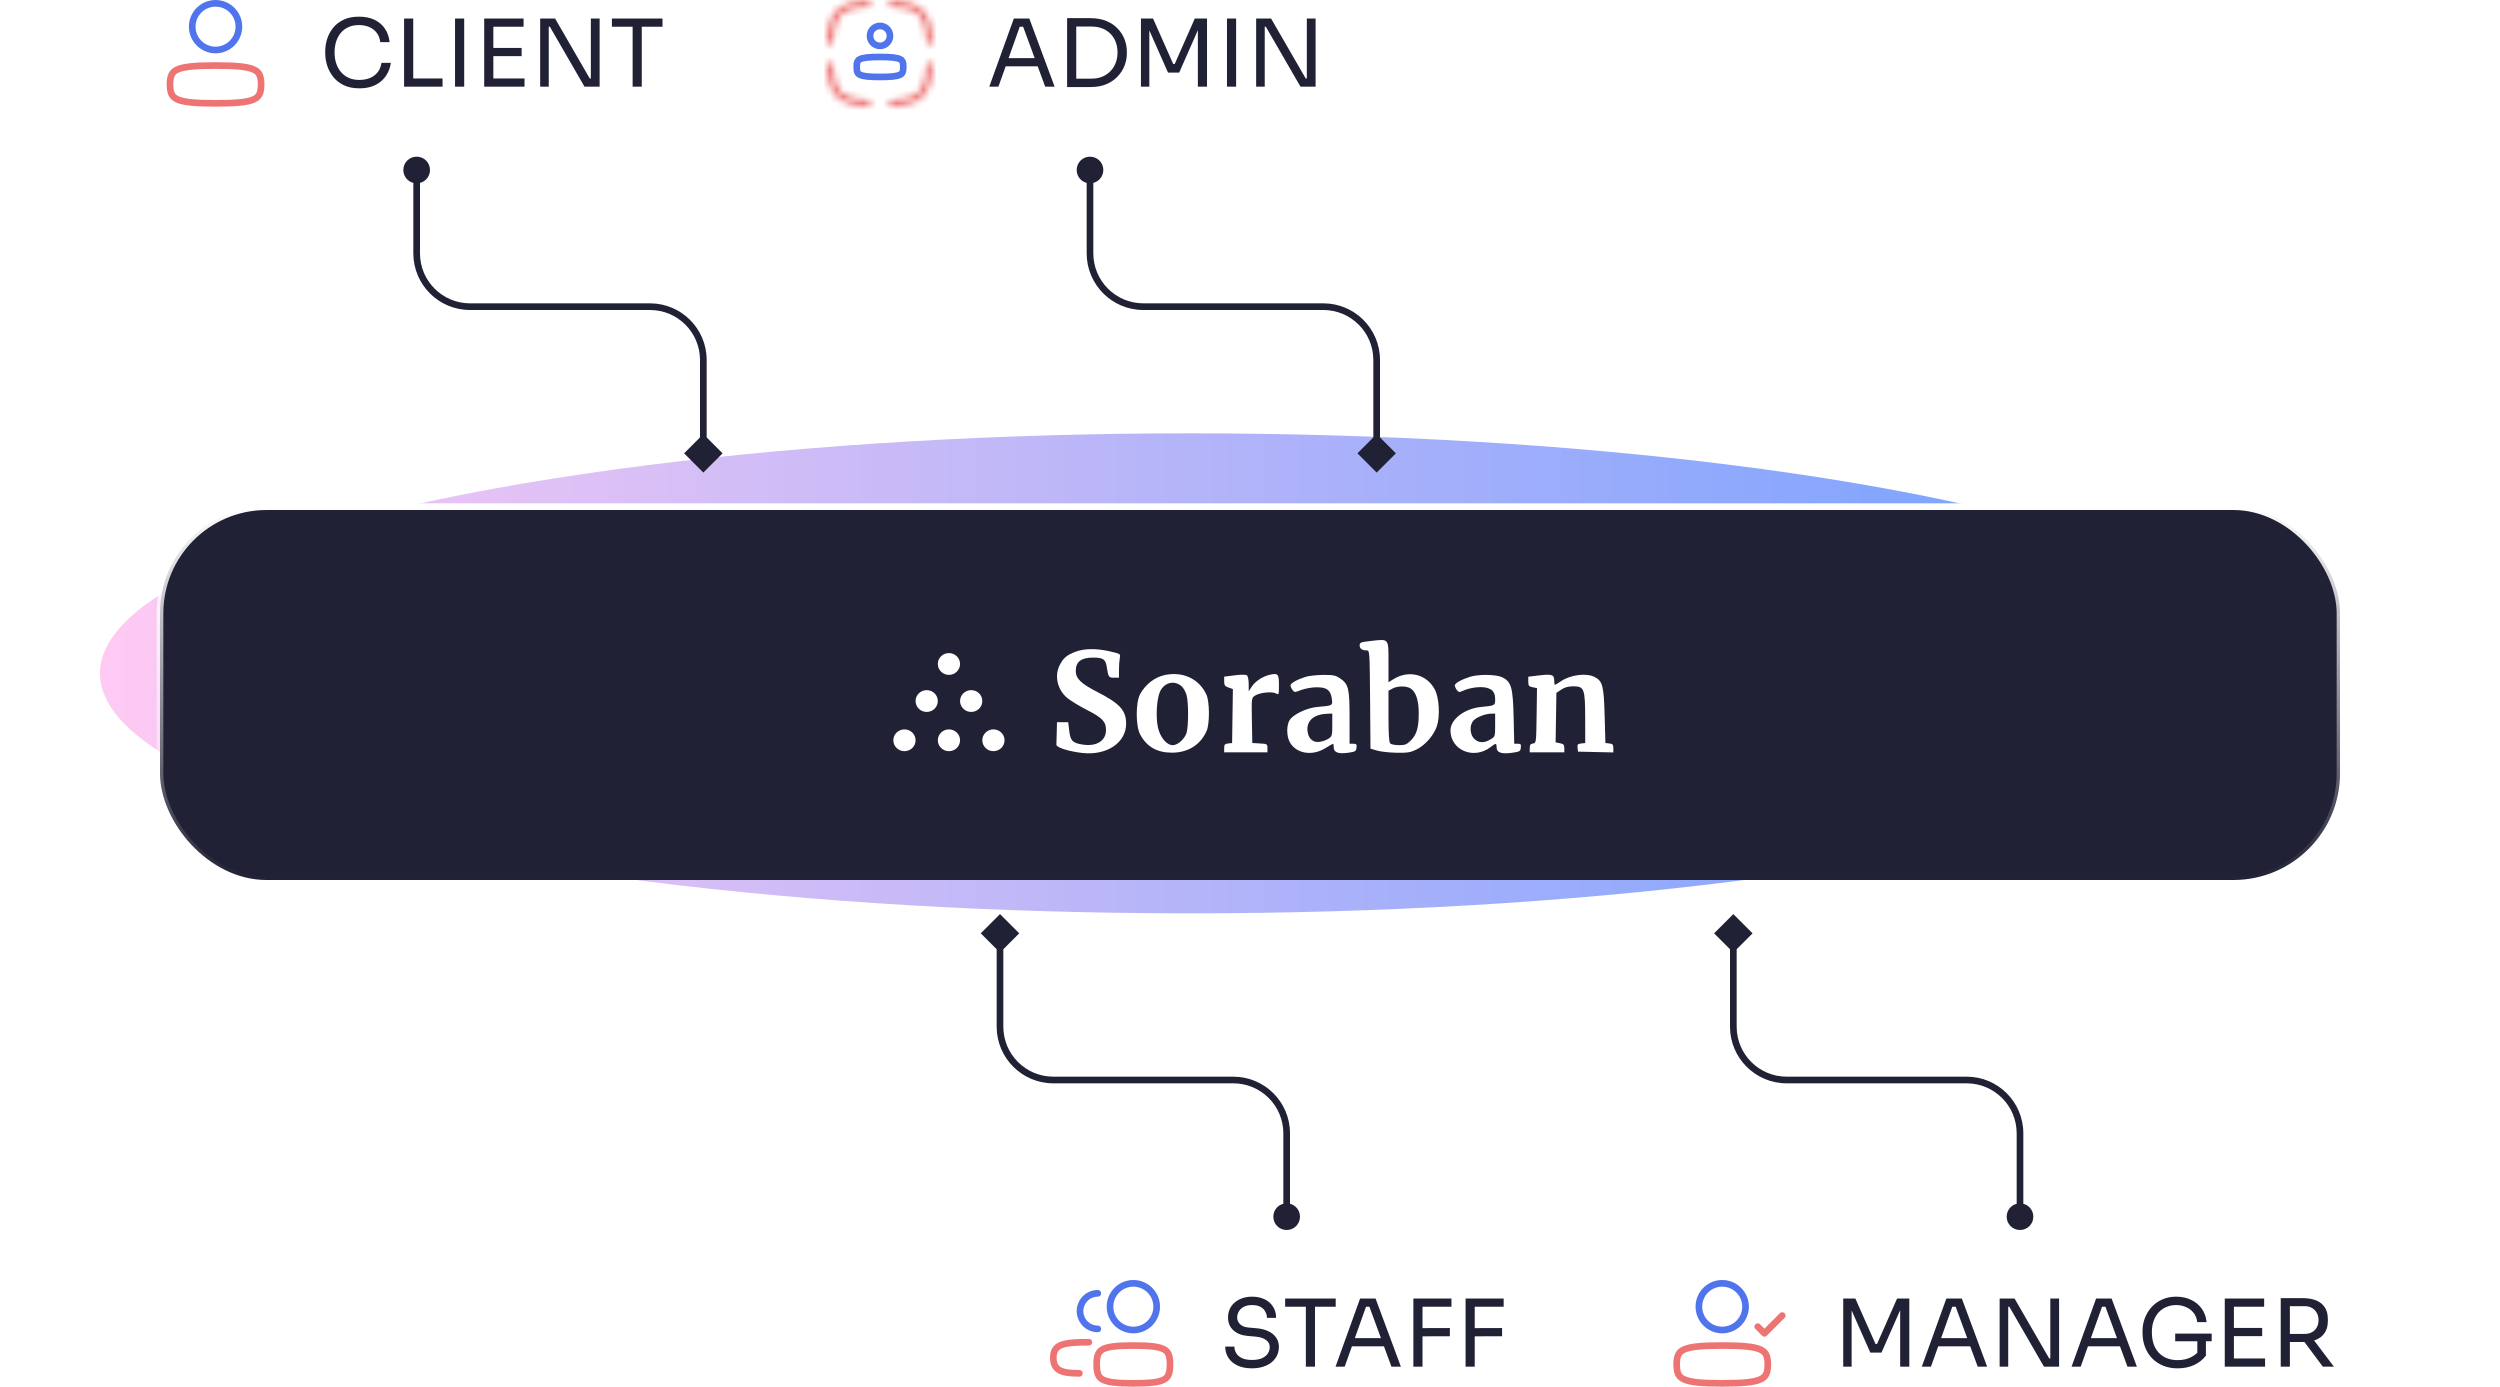
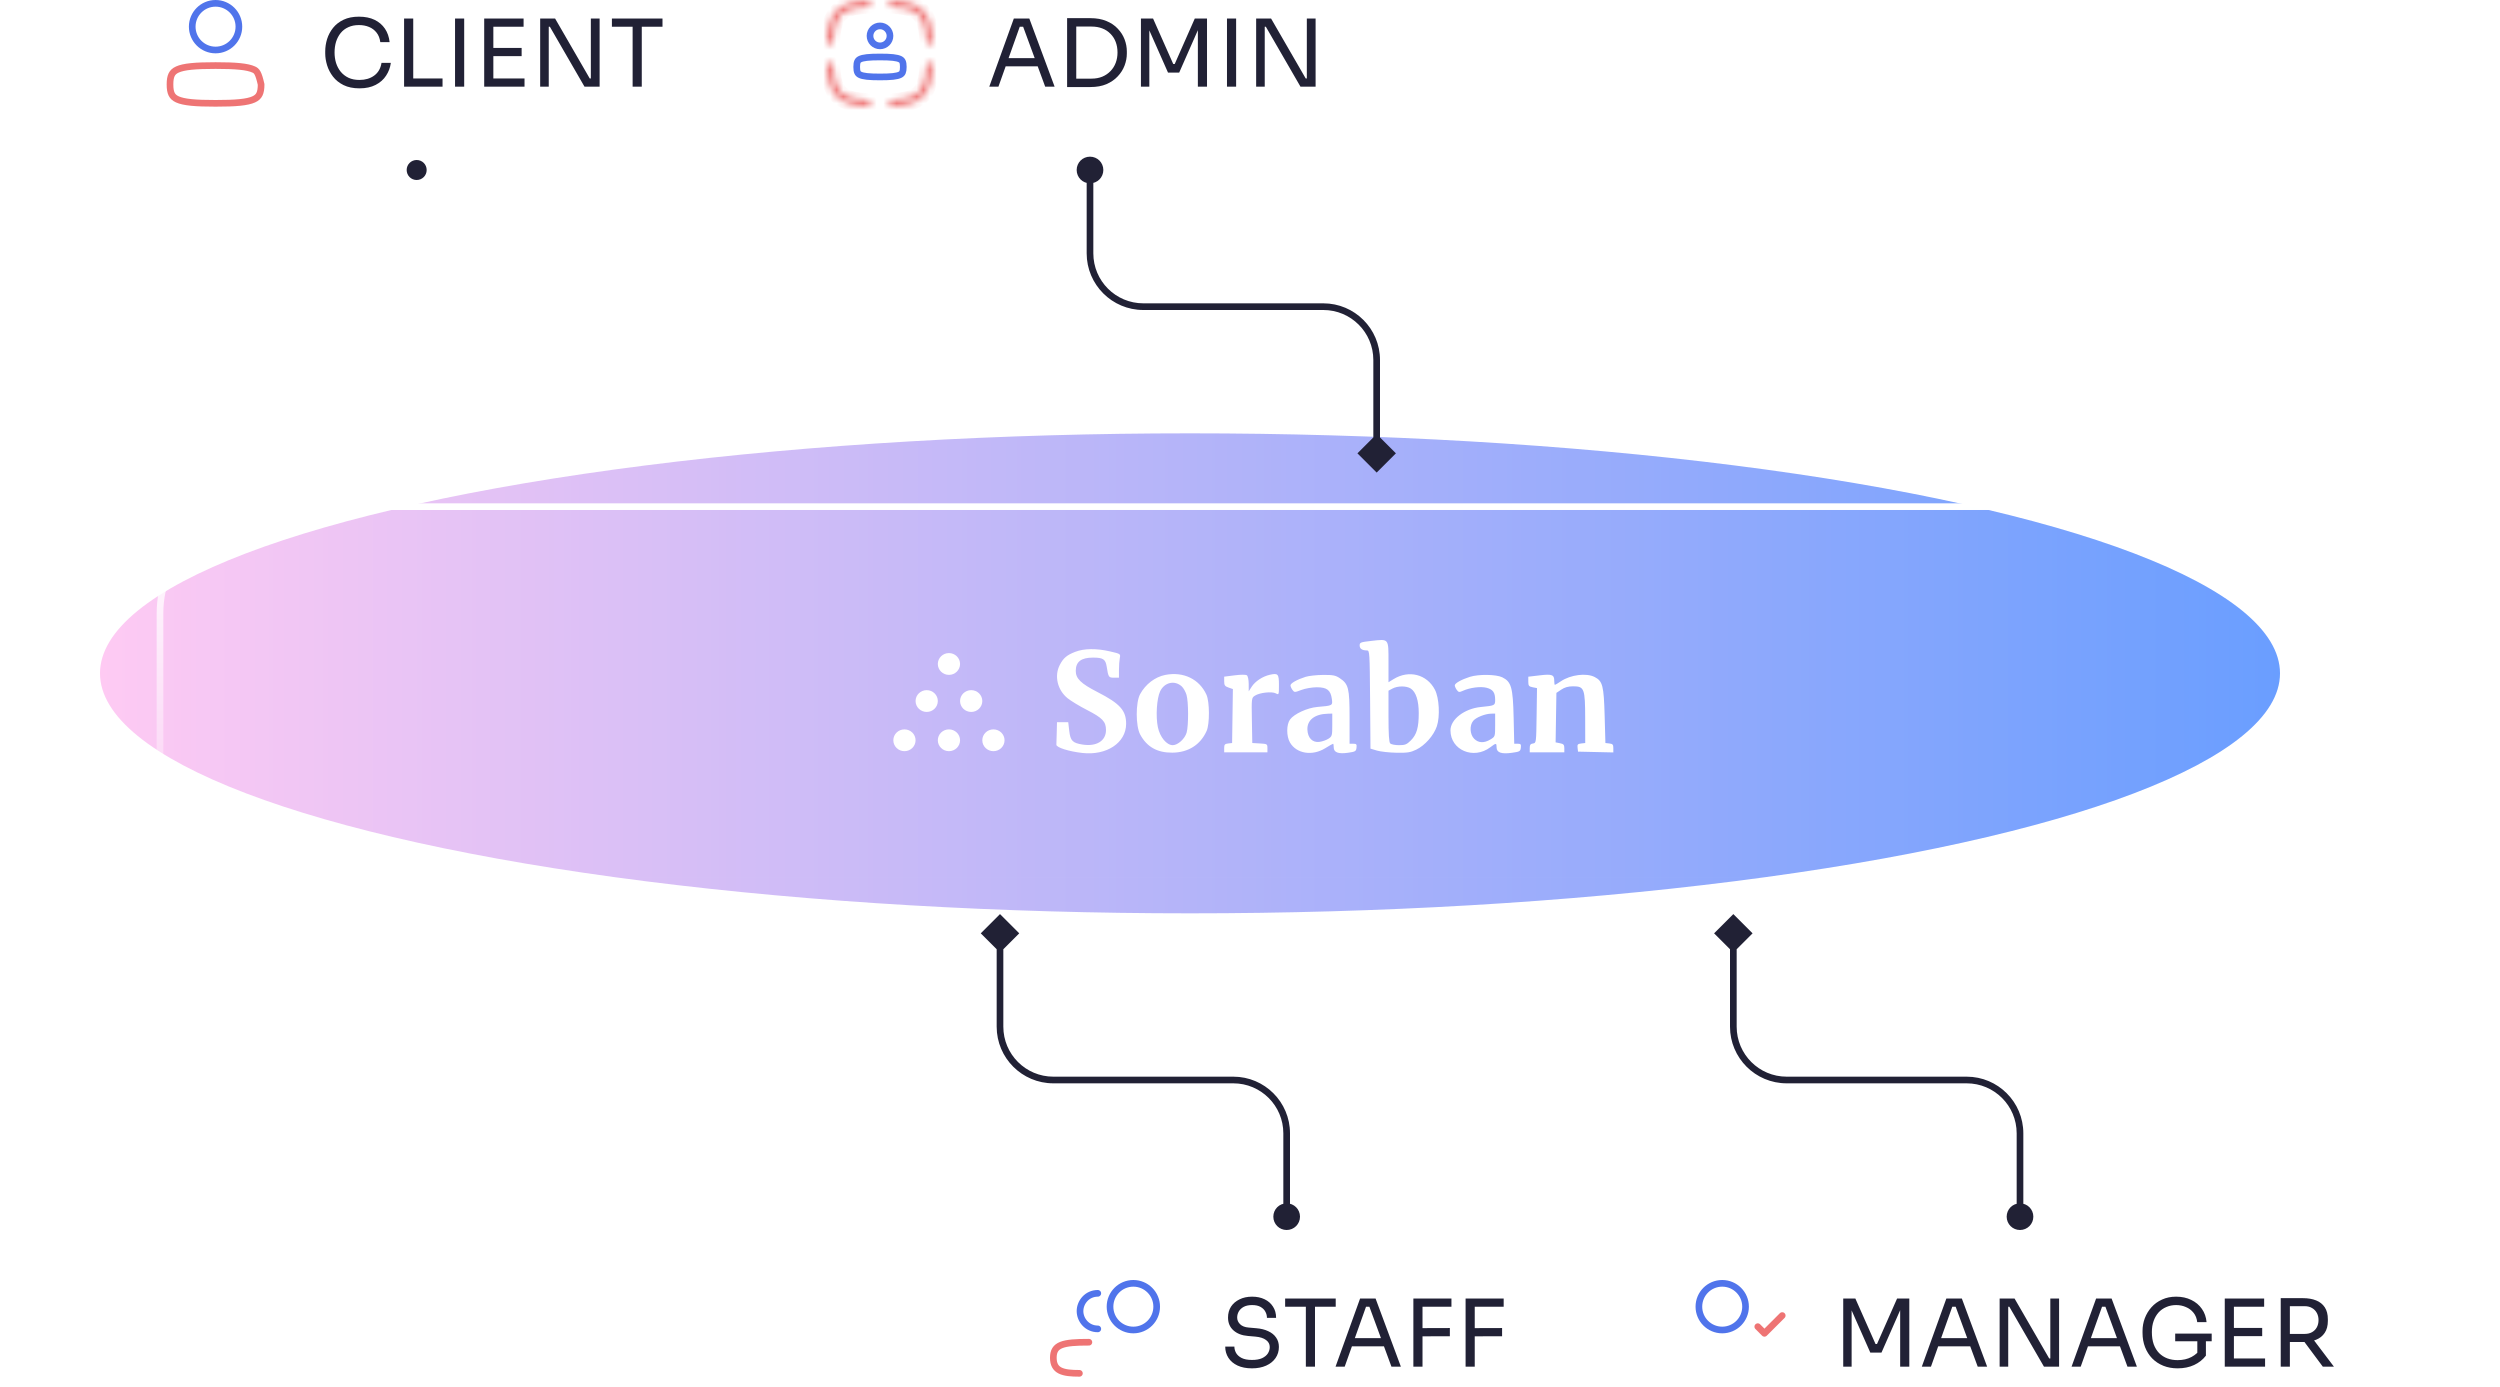
<svg xmlns="http://www.w3.org/2000/svg" width="375" height="208" viewBox="0 0 375 208" fill="none">
  <g filter="url(#filter0_f_901_745)">
    <ellipse cx="178.5" cy="101" rx="163.5" ry="36" fill="url(#paint0_linear_901_745)" />
  </g>
-   <rect x="24" y="76" width="327" height="56" rx="16" fill="#212135" />
  <path fill-rule="evenodd" clip-rule="evenodd" d="M205.733 96.131C204.085 96.315 203.949 96.368 203.949 96.816C203.949 97.314 204.316 97.563 205.045 97.563C205.441 97.563 205.459 97.849 205.514 104.929L205.571 112.295L206.544 112.586C207.079 112.745 208.392 112.892 209.462 112.911C211.097 112.94 211.572 112.867 212.433 112.45C213.748 111.814 215.07 110.314 215.53 108.934C216.025 107.45 215.878 104.693 215.238 103.459C214.041 101.148 211.335 100.451 209.043 101.862L208.273 102.336V99.311C208.273 95.728 208.361 95.837 205.733 96.131ZM161.28 97.777C160.009 98.271 159.496 98.71 158.957 99.762C158.119 101.397 158.618 103.503 160.135 104.733C160.629 105.134 161.935 105.924 163.036 106.489C165.379 107.69 165.898 108.238 165.898 109.514C165.898 111.136 164.469 112.016 162.375 111.683C160.882 111.446 160.559 111.113 160.386 109.632L160.235 108.33H158.548L158.512 109.838C158.492 110.667 158.467 111.506 158.457 111.702C158.436 112.119 160.317 112.718 162.36 112.946C165.998 113.352 168.9 111.426 168.919 108.593C168.932 106.576 167.996 105.534 164.613 103.804C162.12 102.528 161.355 101.778 161.365 100.615C161.377 99.252 162.179 98.64 163.953 98.64C165.462 98.64 165.831 98.882 166.003 99.983C166.253 101.584 166.299 101.655 167.102 101.655H167.844V100.497C167.844 99.861 167.901 99.057 167.97 98.711C168.096 98.085 168.089 98.079 166.511 97.712C164.47 97.236 162.61 97.26 161.28 97.777ZM174.788 101.239C173.248 101.544 171.824 102.635 171.013 104.131C170.34 105.373 170.344 108.896 171.02 110.161C172.018 112.029 173.576 112.914 175.843 112.899C178.232 112.883 180.074 111.717 180.995 109.638C181.465 108.576 181.45 105.273 180.969 104.211C179.906 101.86 177.499 100.702 174.788 101.239ZM185.194 101.3L183.627 101.499V102.202C183.627 102.79 183.733 102.942 184.28 103.132L184.933 103.358L184.816 111.453L184.221 111.521C183.723 111.578 183.627 111.692 183.627 112.221V112.853H190.113V112.218C190.113 111.604 190.075 111.581 188.977 111.518L187.842 111.453L187.783 108.07C187.724 104.707 187.727 104.685 188.242 104.348C188.941 103.892 190.784 103.69 191.375 104.005C191.833 104.249 191.842 104.224 191.842 102.762C191.842 101.087 191.711 100.938 190.476 101.215C189.395 101.458 188.278 102.194 187.754 103.008L187.309 103.701L187.306 102.596C187.303 101.965 187.186 101.408 187.032 101.297C186.87 101.179 186.134 101.181 185.194 101.3ZM230.92 101.306L229.244 101.506V102.232C229.244 102.867 229.326 102.974 229.897 103.088L230.551 103.218L230.492 107.335C230.434 111.421 230.43 111.453 229.947 111.522C229.569 111.575 229.461 111.731 229.461 112.222V112.853H234.649V112.233C234.649 111.717 234.541 111.593 233.995 111.484L233.342 111.354L233.46 103.932L234.195 103.44C234.708 103.095 235.244 102.947 235.973 102.947C237.641 102.947 237.769 103.288 237.777 107.772L237.784 111.453L237.177 111.522C236.659 111.581 236.579 111.677 236.636 112.168L236.703 112.745L242 112.866V112.227C242 111.691 241.905 111.578 241.405 111.521L240.811 111.453L240.697 107.361C240.571 102.846 240.396 102.169 239.197 101.551C237.951 100.909 235.583 101.211 234.125 102.196C233.689 102.491 233.289 102.732 233.234 102.732C233.18 102.732 233.136 102.453 233.136 102.112C233.136 101.201 232.806 101.081 230.92 101.306ZM195.842 101.525C194.572 101.926 193.572 102.488 193.572 102.804C193.572 102.955 193.705 103.262 193.868 103.484C194.158 103.878 194.19 103.878 195.213 103.489C195.8 103.266 196.816 103.091 197.523 103.091C199.045 103.091 199.599 103.521 199.777 104.843C199.912 105.845 199.911 105.846 197.596 106.043C196.102 106.171 194.114 107.088 193.502 107.931C192.949 108.693 192.948 110.441 193.5 111.383C194.481 113.056 196.838 113.438 198.777 112.237C199.378 111.865 199.912 111.561 199.964 111.561C200.015 111.561 200.058 111.805 200.058 112.103C200.058 112.865 200.75 113.124 202.22 112.912C203.305 112.756 203.415 112.69 203.477 112.151C203.536 111.643 203.468 111.561 202.991 111.561H202.436L202.435 107.631C202.435 103.211 202.282 102.603 200.944 101.713C200.325 101.301 199.934 101.227 198.458 101.239C197.495 101.247 196.317 101.376 195.842 101.525ZM220.488 101.525C219.218 101.926 218.218 102.488 218.218 102.804C218.218 102.955 218.354 103.264 218.519 103.489C218.783 103.85 218.892 103.866 219.422 103.625C220.502 103.135 222.11 102.93 223.001 103.169C223.949 103.424 224.272 103.882 224.272 104.974C224.272 105.823 224.234 105.841 222.118 106.051C219.665 106.293 217.57 107.907 217.57 109.554C217.57 112.521 221.042 113.992 223.55 112.087C224.414 111.431 224.488 111.432 224.488 112.103C224.488 112.885 225.198 113.14 226.771 112.922C227.959 112.758 228.06 112.7 228.124 112.153C228.182 111.65 228.113 111.561 227.664 111.561H227.135L227.045 107.631C226.942 103.122 226.704 102.274 225.353 101.601C224.447 101.15 221.809 101.109 220.488 101.525ZM177.271 102.971C177.521 103.203 177.837 103.764 177.973 104.218C178.281 105.24 178.296 108.808 177.998 109.878C177.736 110.816 176.682 111.776 175.913 111.776C174.993 111.776 173.99 110.563 173.68 109.077C173.342 107.459 173.513 104.766 174.02 103.7C174.67 102.336 176.215 101.99 177.271 102.971ZM211.613 103.283C212.393 103.792 212.814 105.091 212.812 106.989C212.81 109.14 212.505 110.188 211.624 111.066C211.011 111.676 210.761 111.776 209.851 111.776C209.269 111.776 208.675 111.66 208.533 111.517C208.35 111.336 208.273 110.122 208.273 107.433V103.607L208.868 103.285C209.649 102.864 210.969 102.862 211.613 103.283ZM199.841 108.736C199.841 110.334 199.808 110.456 199.271 110.807C198.957 111.011 198.349 111.225 197.92 111.282C196.872 111.42 196.16 110.698 196.11 109.445C196.053 108.018 197.203 107.111 199.139 107.058L199.841 107.038V108.736ZM224.272 108.764C224.272 110.48 224.268 110.493 223.569 110.917C222.617 111.495 221.774 111.461 221.127 110.817C220.479 110.171 220.403 108.83 220.975 108.131C221.398 107.613 222.773 107.062 223.677 107.048L224.272 107.038V108.764Z" fill="white" />
  <path d="M144.009 99.597C144.009 100.5 143.262 101.232 142.341 101.232C141.42 101.232 140.673 100.5 140.673 99.597C140.673 98.694 141.42 97.962 142.341 97.962C143.262 97.962 144.009 98.694 144.009 99.597Z" fill="white" />
  <path d="M144.009 111.042C144.009 111.945 143.262 112.677 142.341 112.677C141.42 112.677 140.673 111.945 140.673 111.042C140.673 110.139 141.42 109.407 142.341 109.407C143.262 109.407 144.009 110.139 144.009 111.042Z" fill="white" />
  <path d="M137.336 111.042C137.336 111.945 136.59 112.677 135.668 112.677C134.747 112.677 134 111.945 134 111.042C134 110.139 134.747 109.407 135.668 109.407C136.59 109.407 137.336 110.139 137.336 111.042Z" fill="white" />
  <path d="M150.682 111.042C150.682 111.945 149.935 112.677 149.014 112.677C148.092 112.677 147.346 111.945 147.346 111.042C147.346 110.139 148.092 109.407 149.014 109.407C149.935 109.407 150.682 110.139 150.682 111.042Z" fill="white" />
  <path d="M140.673 105.156C140.673 106.059 139.926 106.791 139.005 106.791C138.083 106.791 137.336 106.059 137.336 105.156C137.336 104.253 138.083 103.521 139.005 103.521C139.926 103.521 140.673 104.253 140.673 105.156Z" fill="white" />
  <path d="M147.346 105.156C147.346 106.059 146.599 106.791 145.677 106.791C144.756 106.791 144.009 106.059 144.009 105.156C144.009 104.253 144.756 103.521 145.677 103.521C146.599 103.521 147.346 104.253 147.346 105.156Z" fill="white" />
  <rect x="24" y="76" width="327" height="56" rx="16" stroke="url(#paint1_linear_901_745)" />
  <path d="M53.922 13.252C52.989 13.252 52.191 13.089 51.528 12.762C50.875 12.435 50.347 12.011 49.946 11.488C49.545 10.965 49.251 10.401 49.064 9.794C48.877 9.178 48.784 8.585 48.784 8.016V7.708C48.784 7.092 48.877 6.476 49.064 5.86C49.26 5.244 49.559 4.684 49.96 4.18C50.361 3.676 50.884 3.27 51.528 2.962C52.172 2.654 52.942 2.5 53.838 2.5C54.753 2.5 55.537 2.659 56.19 2.976C56.843 3.293 57.361 3.737 57.744 4.306C58.127 4.875 58.36 5.547 58.444 6.322H57.044C56.969 5.743 56.783 5.267 56.484 4.894C56.185 4.511 55.807 4.227 55.35 4.04C54.902 3.853 54.398 3.76 53.838 3.76C53.231 3.76 52.699 3.867 52.242 4.082C51.785 4.287 51.402 4.581 51.094 4.964C50.795 5.337 50.567 5.771 50.408 6.266C50.259 6.761 50.184 7.297 50.184 7.876C50.184 8.427 50.259 8.949 50.408 9.444C50.567 9.939 50.8 10.377 51.108 10.76C51.425 11.143 51.817 11.446 52.284 11.67C52.751 11.885 53.297 11.992 53.922 11.992C54.799 11.992 55.537 11.773 56.134 11.334C56.731 10.895 57.095 10.261 57.226 9.43H58.626C58.533 10.13 58.295 10.769 57.912 11.348C57.539 11.927 57.016 12.389 56.344 12.734C55.681 13.079 54.874 13.252 53.922 13.252ZM60.613 13V2.78H61.985V13H60.613ZM61.705 13V11.768H66.381V13H61.705ZM68.256 13V2.78H69.628V13H68.256ZM72.63 13V2.78H74.002V13H72.63ZM73.722 13V11.768H78.678V13H73.722ZM73.722 8.422V7.19H78.245V8.422H73.722ZM73.722 4.012V2.78H78.538V4.012H73.722ZM81.025 13V2.78H83.265L88.459 11.768H88.907L88.627 12.02V2.78H89.943V13H87.675L82.481 4.012H82.033L82.313 3.76V13H81.025ZM94.894 13V3.732H96.266V13H94.894ZM91.786 4.012V2.78H99.374V4.012H91.786Z" fill="#212135" />
-   <path d="M25.5 12.667C25.5 13.323 25.579 13.785 25.746 14.126C25.903 14.448 26.159 14.703 26.609 14.908C27.075 15.119 27.74 15.272 28.69 15.368C29.635 15.463 30.828 15.5 32.333 15.5C33.838 15.5 35.031 15.463 35.977 15.368C36.927 15.272 37.592 15.119 38.058 14.908C38.508 14.703 38.764 14.448 38.921 14.126C39.087 13.785 39.167 13.323 39.167 12.667C39.167 12.01 39.087 11.548 38.921 11.207C38.764 10.886 38.508 10.63 38.058 10.426C37.592 10.214 36.927 10.062 35.977 9.966C35.031 9.87 33.838 9.833 32.333 9.833C30.828 9.833 29.635 9.87 28.69 9.966C27.74 10.062 27.075 10.214 26.609 10.426C26.159 10.63 25.903 10.886 25.746 11.207C25.579 11.548 25.5 12.01 25.5 12.667Z" stroke="#EE7474" stroke-linecap="round" stroke-linejoin="round" />
+   <path d="M25.5 12.667C25.5 13.323 25.579 13.785 25.746 14.126C25.903 14.448 26.159 14.703 26.609 14.908C27.075 15.119 27.74 15.272 28.69 15.368C29.635 15.463 30.828 15.5 32.333 15.5C33.838 15.5 35.031 15.463 35.977 15.368C36.927 15.272 37.592 15.119 38.058 14.908C38.508 14.703 38.764 14.448 38.921 14.126C39.087 13.785 39.167 13.323 39.167 12.667C38.764 10.886 38.508 10.63 38.058 10.426C37.592 10.214 36.927 10.062 35.977 9.966C35.031 9.87 33.838 9.833 32.333 9.833C30.828 9.833 29.635 9.87 28.69 9.966C27.74 10.062 27.075 10.214 26.609 10.426C26.159 10.63 25.903 10.886 25.746 11.207C25.579 11.548 25.5 12.01 25.5 12.667Z" stroke="#EE7474" stroke-linecap="round" stroke-linejoin="round" />
  <circle r="3.5" transform="matrix(-1 0 0 1 32.334 4)" stroke="#5074EB" />
  <path d="M148.392 13L152.074 2.78H154.398L158.192 13H156.778L153.348 3.676L154.02 4.012H152.368L153.082 3.676L149.764 13H148.392ZM150.59 9.948L151.052 8.716H155.462L155.924 9.948H150.59ZM161.158 13.056V11.796H163.706C164.322 11.796 164.868 11.698 165.344 11.502C165.829 11.297 166.24 11.017 166.576 10.662C166.921 10.307 167.183 9.892 167.36 9.416C167.537 8.94 167.626 8.427 167.626 7.876C167.626 7.297 167.537 6.775 167.36 6.308C167.183 5.832 166.921 5.421 166.576 5.076C166.24 4.721 165.829 4.451 165.344 4.264C164.868 4.077 164.322 3.984 163.706 3.984H161.158V2.724H163.566C164.49 2.724 165.293 2.869 165.974 3.158C166.655 3.438 167.22 3.821 167.668 4.306C168.125 4.782 168.466 5.319 168.69 5.916C168.914 6.504 169.026 7.106 169.026 7.722V8.03C169.026 8.627 168.914 9.225 168.69 9.822C168.466 10.419 168.125 10.961 167.668 11.446C167.22 11.931 166.655 12.323 165.974 12.622C165.293 12.911 164.49 13.056 163.566 13.056H161.158ZM160.066 13.056V2.724H161.438V13.056H160.066ZM171.14 13V2.78H172.96L175.984 9.598H176.208L179.218 2.78H181.052V13H179.68V4.278L179.778 4.306L176.88 10.886H175.2L172.288 4.306L172.4 4.278V13H171.14ZM184.047 13V2.78H185.419V13H184.047ZM188.422 13V2.78H190.662L195.856 11.768H196.304L196.024 12.02V2.78H197.34V13H195.072L189.878 4.012H189.43L189.71 3.76V13H188.422Z" fill="#212135" />
  <mask id="path-8-inside-1_901_745" fill="white">
    <path fill-rule="evenodd" clip-rule="evenodd" d="M125 9.836C124.984 9.568 124.764 9.355 124.496 9.355V9.355C124.212 9.355 123.984 9.592 124.001 9.876C124.261 14.328 125.663 15.73 130.115 15.99C130.399 16.007 130.635 15.779 130.635 15.495V15.495C130.635 15.227 130.423 15.007 130.155 14.991C129.373 14.944 128.712 14.862 128.15 14.737C127.208 14.528 126.607 14.211 126.193 13.798C125.779 13.384 125.463 12.783 125.254 11.841C125.129 11.279 125.047 10.618 125 9.836ZM138.944 9.836C138.96 9.568 139.18 9.355 139.448 9.355V9.355C139.732 9.355 139.96 9.592 139.943 9.876C139.683 14.328 138.281 15.73 133.829 15.99C133.545 16.007 133.308 15.779 133.308 15.495V15.495C133.308 15.227 133.521 15.007 133.789 14.991C134.571 14.944 135.232 14.862 135.794 14.737C136.736 14.528 137.337 14.211 137.751 13.798C138.165 13.384 138.481 12.783 138.69 11.841C138.815 11.279 138.897 10.618 138.944 9.836ZM139.991 8.143C139.991 8.102 139.991 8.06 139.991 8.019C139.991 7.978 139.991 7.936 139.991 7.895V8.143ZM139.943 6.162C139.96 6.446 139.732 6.682 139.448 6.682V6.682C139.18 6.682 138.96 6.47 138.944 6.202C138.897 5.42 138.815 4.759 138.69 4.197C138.481 3.255 138.165 2.654 137.751 2.24C137.337 1.826 136.736 1.51 135.794 1.301C135.232 1.176 134.571 1.094 133.789 1.047C133.521 1.031 133.308 0.811 133.308 0.543V0.543C133.308 0.259 133.545 0.031 133.829 0.048C138.281 0.308 139.683 1.71 139.943 6.162ZM125 6.202C124.984 6.47 124.764 6.682 124.496 6.682V6.682C124.212 6.682 123.984 6.446 124.001 6.162C124.261 1.71 125.663 0.308 130.115 0.048C130.399 0.031 130.635 0.259 130.635 0.543V0.543C130.635 0.811 130.423 1.031 130.155 1.047C129.373 1.094 128.712 1.176 128.15 1.301C127.208 1.51 126.607 1.826 126.193 2.24C125.779 2.654 125.463 3.255 125.254 4.197C125.129 4.759 125.047 5.42 125 6.202ZM131.972 0L131.996 6.4373e-06H131.948L131.972 0Z" />
  </mask>
  <path d="M128.15 14.737L127.933 15.714L127.933 15.714L128.15 14.737ZM126.193 13.798L126.9 13.091L126.9 13.091L126.193 13.798ZM125.254 11.841L124.277 12.058L124.277 12.058L125.254 11.841ZM135.794 14.737L135.577 13.761L135.577 13.761L135.794 14.737ZM138.69 11.841L139.667 12.058L139.667 12.058L138.69 11.841ZM139.991 8.143H138.991C138.991 8.694 139.438 9.142 139.989 9.143C140.541 9.143 140.989 8.697 140.991 8.145L139.991 8.143ZM139.991 7.895L140.991 7.893C140.989 7.341 140.541 6.895 139.989 6.895C139.438 6.896 138.991 7.344 138.991 7.895L139.991 7.895ZM138.69 4.197L139.667 3.98L139.667 3.98L138.69 4.197ZM135.794 1.301L136.011 0.324L136.011 0.324L135.794 1.301ZM128.15 1.301L127.933 0.324L127.933 0.324L128.15 1.301ZM126.193 2.24L126.9 2.947L126.9 2.947L126.193 2.24ZM125.254 4.197L126.23 4.414L126.23 4.414L125.254 4.197ZM131.996 6.4373e-06V1C132.549 1 132.996 0.552 132.996 0C132.996 -0.552 132.549 -1 131.997 -1L131.996 6.4373e-06ZM131.972 0L131.972 -1L131.972 -1L131.972 0ZM131.948 6.4373e-06L131.947 -1C131.395 -1 130.948 -0.552 130.948 0C130.948 0.552 131.395 1 131.948 1L131.948 6.4373e-06ZM130.155 1.047L130.096 0.049L130.155 1.047ZM138.944 6.202L139.942 6.143L138.944 6.202ZM133.789 14.991L133.73 13.992L133.789 14.991ZM133.829 15.99L133.887 16.988L133.829 15.99ZM138.944 9.836L139.942 9.895L138.944 9.836ZM130.115 0.048L130.057 -0.95L130.115 0.048ZM130.155 14.991L130.096 15.989L130.155 14.991ZM139.943 6.162L140.941 6.104L139.943 6.162ZM139.943 9.876L138.945 9.817L139.943 9.876ZM130.115 15.99L130.174 14.992L130.115 15.99ZM133.789 1.047L133.73 2.046L133.789 1.047ZM130.174 14.992C127.996 14.864 126.858 14.463 126.193 13.798C125.528 13.133 125.126 11.995 124.999 9.817L123.003 9.934C123.135 12.208 123.565 13.998 124.779 15.212C125.993 16.426 127.783 16.855 130.057 16.988L130.174 14.992ZM127.933 15.714C128.563 15.854 129.281 15.941 130.096 15.989L130.214 13.992C129.465 13.948 128.861 13.871 128.367 13.761L127.933 15.714ZM125.486 14.505C126.076 15.094 126.871 15.478 127.933 15.714L128.367 13.761C127.544 13.578 127.139 13.329 126.9 13.091L125.486 14.505ZM124.277 12.058C124.513 13.12 124.897 13.915 125.486 14.505L126.9 13.091C126.662 12.852 126.413 12.447 126.23 11.624L124.277 12.058ZM124.002 9.895C124.05 10.71 124.137 11.428 124.277 12.058L126.23 11.624C126.12 11.13 126.043 10.525 125.999 9.777L124.002 9.895ZM138.945 9.817C138.818 11.995 138.416 13.133 137.751 13.798C137.086 14.463 135.948 14.864 133.77 14.992L133.887 16.988C136.161 16.855 137.951 16.426 139.165 15.212C140.379 13.998 140.808 12.208 140.941 9.934L138.945 9.817ZM133.848 15.989C134.663 15.941 135.381 15.854 136.011 15.714L135.577 13.761C135.083 13.871 134.478 13.948 133.73 13.992L133.848 15.989ZM136.011 15.714C137.073 15.478 137.868 15.094 138.458 14.505L137.044 13.091C136.805 13.329 136.4 13.578 135.577 13.761L136.011 15.714ZM138.458 14.505C139.047 13.915 139.431 13.12 139.667 12.058L137.714 11.624C137.531 12.447 137.282 12.852 137.044 13.091L138.458 14.505ZM139.667 12.058C139.807 11.428 139.894 10.71 139.942 9.895L137.945 9.777C137.901 10.525 137.824 11.13 137.714 11.624L139.667 12.058ZM138.991 8.019C138.991 8.059 138.991 8.1 138.991 8.14L140.991 8.145C140.991 8.103 140.991 8.061 140.991 8.019H138.991ZM138.991 7.898C138.991 7.938 138.991 7.978 138.991 8.019H140.991C140.991 7.977 140.991 7.935 140.991 7.893L138.991 7.898ZM138.991 7.895V8.143H140.991V7.895H138.991ZM139.942 6.143C139.894 5.328 139.807 4.61 139.667 3.98L137.714 4.414C137.824 4.907 137.901 5.512 137.945 6.261L139.942 6.143ZM139.667 3.98C139.431 2.918 139.047 2.123 138.458 1.533L137.044 2.947C137.282 3.186 137.531 3.591 137.714 4.414L139.667 3.98ZM138.458 1.533C137.868 0.944 137.073 0.56 136.011 0.324L135.577 2.277C136.4 2.46 136.805 2.709 137.044 2.947L138.458 1.533ZM136.011 0.324C135.381 0.184 134.663 0.097 133.848 0.049L133.73 2.046C134.478 2.09 135.083 2.167 135.577 2.277L136.011 0.324ZM133.77 1.046C135.948 1.173 137.086 1.575 137.751 2.24C138.416 2.905 138.818 4.043 138.945 6.221L140.941 6.104C140.808 3.83 140.379 2.04 139.165 0.826C137.951 -0.388 136.161 -0.818 133.887 -0.95L133.77 1.046ZM124.999 6.221C125.126 4.043 125.528 2.905 126.193 2.24C126.858 1.575 127.996 1.173 130.174 1.046L130.057 -0.95C127.783 -0.818 125.993 -0.388 124.779 0.826C123.565 2.04 123.136 3.83 123.003 6.104L124.999 6.221ZM130.096 0.049C129.281 0.097 128.563 0.184 127.933 0.324L128.367 2.277C128.861 2.167 129.465 2.09 130.214 2.046L130.096 0.049ZM127.933 0.324C126.871 0.56 126.076 0.944 125.486 1.533L126.9 2.947C127.139 2.709 127.544 2.46 128.367 2.277L127.933 0.324ZM125.486 1.533C124.897 2.123 124.513 2.918 124.277 3.98L126.23 4.414C126.413 3.591 126.662 3.186 126.9 2.947L125.486 1.533ZM124.277 3.98C124.137 4.61 124.05 5.328 124.002 6.143L125.999 6.261C126.043 5.512 126.12 4.907 126.23 4.414L124.277 3.98ZM131.997 -1L131.972 -1L131.972 1L131.996 1L131.997 -1ZM131.948 1H131.996V-1H131.948V1ZM131.972 -1L131.947 -1L131.948 1L131.972 1L131.972 -1ZM129.635 0.543C129.635 0.269 129.849 0.064 130.096 0.049L130.214 2.046C130.997 1.999 131.635 1.354 131.635 0.543H129.635ZM139.448 5.682C139.722 5.682 139.927 5.896 139.942 6.143L137.945 6.261C137.992 7.044 138.637 7.682 139.448 7.682V5.682ZM134.308 15.495C134.308 15.769 134.095 15.974 133.848 15.989L133.73 13.992C132.947 14.039 132.308 14.684 132.308 15.495H134.308ZM133.77 14.992C134.072 14.974 134.308 15.215 134.308 15.495H132.308C132.308 16.343 133.018 17.039 133.887 16.988L133.77 14.992ZM139.448 8.355C138.637 8.355 137.992 8.994 137.945 9.777L139.942 9.895C139.927 10.142 139.722 10.355 139.448 10.355V8.355ZM130.174 1.046C129.871 1.064 129.635 0.823 129.635 0.543H131.635C131.635 -0.305 130.926 -1.001 130.057 -0.95L130.174 1.046ZM131.635 15.495C131.635 14.684 130.997 14.039 130.214 13.992L130.096 15.989C129.849 15.974 129.635 15.769 129.635 15.495H131.635ZM139.448 7.682C140.296 7.682 140.992 6.973 140.941 6.104L138.945 6.221C138.927 5.918 139.168 5.682 139.448 5.682V7.682ZM139.448 10.355C139.168 10.355 138.927 10.119 138.945 9.817L140.941 9.934C140.992 9.065 140.296 8.355 139.448 8.355V10.355ZM124.496 7.682C125.307 7.682 125.952 7.044 125.999 6.261L124.002 6.143C124.017 5.896 124.222 5.682 124.496 5.682V7.682ZM130.057 16.988C130.926 17.039 131.635 16.343 131.635 15.495H129.635C129.635 15.215 129.871 14.974 130.174 14.992L130.057 16.988ZM124.496 5.682C124.776 5.682 125.017 5.918 124.999 6.221L123.003 6.104C122.952 6.973 123.648 7.682 124.496 7.682V5.682ZM124.496 8.355C123.648 8.355 122.952 9.065 123.003 9.934L124.999 9.817C125.017 10.119 124.776 10.355 124.496 10.355V8.355ZM133.848 0.049C134.095 0.064 134.308 0.269 134.308 0.543H132.308C132.308 1.354 132.947 1.999 133.73 2.046L133.848 0.049ZM134.308 0.543C134.308 0.823 134.072 1.064 133.77 1.046L133.887 -0.95C133.018 -1.001 132.308 -0.305 132.308 0.543H134.308ZM124.496 10.355C124.222 10.355 124.017 10.142 124.002 9.895L125.999 9.777C125.952 8.994 125.307 8.355 124.496 8.355V10.355Z" fill="#EE7474" mask="url(#path-8-inside-1_901_745)" />
  <path d="M128.505 10.045C128.505 10.43 128.548 10.678 128.624 10.848C128.69 10.998 128.794 11.114 128.993 11.213C129.209 11.322 129.538 11.409 130.043 11.465C130.544 11.52 131.183 11.543 132 11.543C132.817 11.543 133.456 11.52 133.957 11.465C134.463 11.409 134.791 11.322 135.008 11.213C135.207 11.114 135.31 10.998 135.377 10.848C135.452 10.678 135.495 10.43 135.495 10.045C135.495 9.66 135.452 9.412 135.377 9.242C135.31 9.092 135.207 8.976 135.008 8.877C134.791 8.768 134.463 8.681 133.957 8.625C133.456 8.569 132.817 8.547 132 8.547C131.183 8.547 130.544 8.569 130.043 8.625C129.538 8.681 129.209 8.768 128.993 8.877C128.794 8.976 128.69 9.092 128.624 9.242C128.548 9.412 128.505 9.66 128.505 10.045Z" stroke="#5074EB" stroke-linecap="round" stroke-linejoin="round" />
  <circle r="1.498" transform="matrix(-1 0 0 1 132 5.384)" stroke="#5074EB" />
  <path d="M61 25.5C61 24.667 61.667 24 62.5 24C63.333 24 64 24.667 64 25.5C64 26.333 63.333 27 62.5 27C61.667 27 61 26.333 61 25.5Z" fill="#212135" />
-   <path d="M62.5 38L62 38L62.5 38ZM70.5 46L70.5 45.5H70.5L70.5 46ZM97.5 46L97.5 46.5L97.5 46.5L97.5 46ZM105.5 70.887L102.613 68L105.5 65.113L108.387 68L105.5 70.887ZM62.5 24.5C61.943 24.5 61.5 24.943 61.5 25.5L60.5 25.5C60.5 24.39 61.391 23.5 62.5 23.5L62.5 24.5ZM61.5 25.5C61.5 26.057 61.943 26.5 62.5 26.5L62.5 27.5C61.391 27.5 60.5 26.61 60.5 25.5L61.5 25.5ZM62.5 26.5C63.057 26.5 63.5 26.057 63.5 25.5L64.5 25.5C64.5 26.61 63.609 27.5 62.5 27.5L62.5 26.5ZM63.5 25.5C63.5 24.943 63.057 24.5 62.5 24.5L62.5 23.5C63.609 23.5 64.5 24.39 64.5 25.5L63.5 25.5ZM63 27L63 38L62 38L62 27L63 27ZM70.5 45.5L97.5 45.5L97.5 46.5L70.5 46.5L70.5 45.5ZM106 54L106 68L105 68L105 54L106 54ZM97.5 45.5C102.194 45.5 106 49.306 106 54L105 54C105 49.858 101.642 46.5 97.5 46.5L97.5 45.5ZM63 38C63 42.142 66.358 45.5 70.5 45.5L70.5 46.5C65.806 46.5 62 42.694 62 38L63 38Z" fill="#212135" />
  <path d="M162 25.5C162 24.667 162.667 24 163.5 24C164.333 24 165 24.667 165 25.5C165 26.333 164.333 27 163.5 27C162.667 27 162 26.333 162 25.5Z" fill="#212135" />
  <path d="M163.5 38L163 38L163.5 38ZM171.5 46L171.5 45.5H171.5L171.5 46ZM198.5 46L198.5 46.5L198.5 46.5L198.5 46ZM206.5 70.887L203.613 68L206.5 65.113L209.387 68L206.5 70.887ZM163.5 24.5C162.943 24.5 162.5 24.943 162.5 25.5L161.5 25.5C161.5 24.39 162.391 23.5 163.5 23.5L163.5 24.5ZM162.5 25.5C162.5 26.057 162.943 26.5 163.5 26.5L163.5 27.5C162.391 27.5 161.5 26.61 161.5 25.5L162.5 25.5ZM163.5 26.5C164.057 26.5 164.5 26.057 164.5 25.5L165.5 25.5C165.5 26.61 164.609 27.5 163.5 27.5L163.5 26.5ZM164.5 25.5C164.5 24.943 164.057 24.5 163.5 24.5L163.5 23.5C164.609 23.5 165.5 24.39 165.5 25.5L164.5 25.5ZM164 27L164 38L163 38L163 27L164 27ZM171.5 45.5L198.5 45.5L198.5 46.5L171.5 46.5L171.5 45.5ZM207 54L207 68L206 68L206 54L207 54ZM198.5 45.5C203.194 45.5 207 49.306 207 54L206 54C206 49.858 202.642 46.5 198.5 46.5L198.5 45.5ZM164 38C164 42.142 167.358 45.5 171.5 45.5L171.5 46.5C166.806 46.5 163 42.694 163 38L164 38Z" fill="#212135" />
  <path d="M276.484 205V194.78H278.304L281.328 201.598H281.552L284.562 194.78H286.396V205H285.024V196.278L285.122 196.306L282.224 202.886H280.544L277.632 196.306L277.744 196.278V205H276.484ZM288.271 205L291.953 194.78H294.277L298.071 205H296.657L293.227 195.676L293.899 196.012H292.247L292.961 195.676L289.643 205H288.271ZM290.469 201.948L290.931 200.716H295.341L295.803 201.948H290.469ZM299.945 205V194.78H302.185L307.379 203.768H307.827L307.547 204.02V194.78H308.863V205H306.595L301.401 196.012H300.953L301.233 195.76V205H299.945ZM310.734 205L314.416 194.78H316.74L320.534 205H319.12L315.69 195.676L316.362 196.012H314.71L315.424 195.676L312.106 205H310.734ZM312.932 201.948L313.394 200.716H317.804L318.266 201.948H312.932ZM326.644 205.252C325.85 205.252 325.132 205.121 324.488 204.86C323.844 204.599 323.288 204.23 322.822 203.754C322.364 203.278 322.01 202.718 321.758 202.074C321.506 201.421 321.38 200.711 321.38 199.946V199.638C321.38 198.985 321.492 198.355 321.716 197.748C321.949 197.132 322.28 196.581 322.71 196.096C323.148 195.601 323.68 195.214 324.306 194.934C324.931 194.645 325.636 194.5 326.42 194.5C327.269 194.5 328.025 194.663 328.688 194.99C329.35 195.307 329.882 195.755 330.284 196.334C330.685 196.903 330.918 197.566 330.984 198.322H329.584C329.518 197.753 329.332 197.281 329.024 196.908C328.716 196.525 328.333 196.241 327.876 196.054C327.428 195.858 326.942 195.76 326.42 195.76C325.888 195.76 325.398 195.858 324.95 196.054C324.502 196.241 324.114 196.511 323.788 196.866C323.47 197.221 323.223 197.645 323.046 198.14C322.868 198.635 322.78 199.19 322.78 199.806C322.78 200.506 322.873 201.122 323.06 201.654C323.256 202.177 323.526 202.615 323.872 202.97C324.217 203.315 324.623 203.577 325.09 203.754C325.566 203.931 326.084 204.02 326.644 204.02C327.437 204.02 328.132 203.861 328.73 203.544C329.336 203.217 329.794 202.797 330.102 202.284L329.598 203.95V200.912H330.886V203.348C330.428 203.945 329.84 204.412 329.122 204.748C328.403 205.084 327.577 205.252 326.644 205.252ZM326.28 201.192V200.044H331.754V201.192H326.28ZM333.714 205V194.78H335.086V205H333.714ZM334.806 205V203.768H339.762V205H334.806ZM334.806 200.422V199.19H339.328V200.422H334.806ZM334.806 196.012V194.78H339.622V196.012H334.806ZM342.109 205V194.724H343.481V205H342.109ZM348.423 205L345.035 200.45H346.645L350.089 205H348.423ZM342.963 201.304V200.086H345.707C346.136 200.086 346.505 199.997 346.813 199.82C347.121 199.643 347.359 199.4 347.527 199.092C347.695 198.775 347.779 198.415 347.779 198.014C347.779 197.613 347.695 197.258 347.527 196.95C347.359 196.633 347.121 196.385 346.813 196.208C346.505 196.021 346.136 195.928 345.707 195.928H342.963V194.724H345.455C346.202 194.724 346.855 194.836 347.415 195.06C347.975 195.284 348.409 195.629 348.717 196.096C349.025 196.563 349.179 197.165 349.179 197.902V198.126C349.179 198.863 349.02 199.465 348.703 199.932C348.395 200.399 347.961 200.744 347.401 200.968C346.85 201.192 346.202 201.304 345.455 201.304H342.963Z" fill="#212135" />
-   <path d="M251.5 204.667C251.5 205.323 251.579 205.785 251.746 206.126C251.903 206.448 252.159 206.703 252.609 206.908C253.075 207.119 253.74 207.272 254.69 207.368C255.635 207.463 256.829 207.5 258.333 207.5C259.838 207.5 261.031 207.463 261.977 207.368C262.927 207.272 263.592 207.119 264.058 206.908C264.508 206.703 264.763 206.448 264.921 206.126C265.088 205.785 265.167 205.323 265.167 204.667C265.167 204.01 265.088 203.548 264.921 203.207C264.763 202.885 264.508 202.63 264.058 202.426C263.592 202.214 262.927 202.062 261.977 201.966C261.031 201.87 259.838 201.833 258.333 201.833C256.829 201.833 255.635 201.87 254.69 201.966C253.74 202.062 253.075 202.214 252.609 202.426C252.159 202.63 251.903 202.885 251.746 203.207C251.579 203.548 251.5 204.01 251.5 204.667Z" stroke="#EE7474" stroke-linecap="round" stroke-linejoin="round" />
  <circle r="3.5" transform="matrix(-1 0 0 1 258.333 196)" stroke="#5074EB" />
  <path d="M263.667 199L264.667 200L267.334 197.333" stroke="#EE7474" stroke-linecap="round" stroke-linejoin="round" />
  <path d="M187.802 205.252C186.953 205.252 186.229 205.112 185.632 204.832C185.035 204.552 184.577 204.165 184.26 203.67C183.943 203.175 183.784 202.615 183.784 201.99H185.156C185.156 202.298 185.235 202.606 185.394 202.914C185.562 203.222 185.837 203.479 186.22 203.684C186.612 203.889 187.139 203.992 187.802 203.992C188.418 203.992 188.922 203.903 189.314 203.726C189.706 203.539 189.995 203.301 190.182 203.012C190.369 202.713 190.462 202.391 190.462 202.046C190.462 201.626 190.28 201.281 189.916 201.01C189.552 200.73 189.02 200.557 188.32 200.492L187.186 200.394C186.281 200.319 185.557 200.039 185.016 199.554C184.475 199.069 184.204 198.429 184.204 197.636C184.204 197.011 184.353 196.465 184.652 195.998C184.96 195.531 185.385 195.167 185.926 194.906C186.467 194.635 187.097 194.5 187.816 194.5C188.525 194.5 189.151 194.631 189.692 194.892C190.233 195.153 190.653 195.522 190.952 195.998C191.26 196.465 191.414 197.025 191.414 197.678H190.042C190.042 197.351 189.963 197.043 189.804 196.754C189.655 196.465 189.417 196.227 189.09 196.04C188.763 195.853 188.339 195.76 187.816 195.76C187.312 195.76 186.892 195.849 186.556 196.026C186.229 196.203 185.982 196.437 185.814 196.726C185.655 197.006 185.576 197.309 185.576 197.636C185.576 198.009 185.721 198.341 186.01 198.63C186.299 198.919 186.729 199.087 187.298 199.134L188.432 199.232C189.132 199.288 189.734 199.437 190.238 199.68C190.751 199.913 191.143 200.231 191.414 200.632C191.694 201.024 191.834 201.495 191.834 202.046C191.834 202.671 191.666 203.227 191.33 203.712C190.994 204.197 190.523 204.575 189.916 204.846C189.309 205.117 188.605 205.252 187.802 205.252ZM195.878 205V195.732H197.25V205H195.878ZM192.77 196.012V194.78H200.358V196.012H192.77ZM200.331 205L204.013 194.78H206.337L210.131 205H208.717L205.287 195.676L205.959 196.012H204.307L205.021 195.676L201.703 205H200.331ZM202.529 201.948L202.991 200.716H207.401L207.863 201.948H202.529ZM212.005 205V194.78H213.377V205H212.005ZM213.097 200.45V199.218L217.479 199.204V200.436L213.097 200.45ZM213.097 196.012V194.78H217.717V196.012H213.097ZM219.839 205V194.78H221.211V205H219.839ZM220.931 200.45V199.218L225.313 199.204V200.436L220.931 200.45ZM220.931 196.012V194.78H225.551V196.012H220.931Z" fill="#212135" />
-   <path d="M164.5 204.667C164.5 205.33 164.566 205.806 164.707 206.16C164.841 206.493 165.049 206.736 165.39 206.926C165.75 207.125 166.272 207.274 167.04 207.369C167.803 207.463 168.771 207.5 170 207.5C171.229 207.5 172.198 207.463 172.961 207.369C173.728 207.274 174.251 207.125 174.61 206.926C174.952 206.736 175.16 206.493 175.293 206.16C175.435 205.806 175.5 205.33 175.5 204.667C175.5 204.003 175.435 203.527 175.293 203.173C175.16 202.84 174.952 202.598 174.61 202.408C174.251 202.208 173.728 202.059 172.961 201.964C172.198 201.87 171.229 201.833 170 201.833C168.771 201.833 167.803 201.87 167.04 201.964C166.272 202.059 165.75 202.208 165.39 202.408C165.049 202.598 164.841 202.84 164.707 203.173C164.566 203.527 164.5 204.003 164.5 204.667Z" stroke="#EE7474" stroke-linecap="round" stroke-linejoin="round" />
  <circle r="3.5" transform="matrix(-1 0 0 1 170.003 196)" stroke="#5074EB" />
  <path d="M164.669 194C163.069 194 162.003 195.333 162.003 196.667C162.003 198 163.069 199.333 164.669 199.333" stroke="#5074EB" stroke-linecap="round" stroke-linejoin="round" />
  <path d="M161.911 206C159.422 206 158 205.666 158 203.666C158 201.666 159.422 201.333 163.333 201.333" stroke="#EE7474" stroke-linecap="round" stroke-linejoin="round" />
  <path d="M304.5 182.5C304.5 183.333 303.833 184 303 184C302.167 184 301.5 183.333 301.5 182.5C301.5 181.667 302.167 181 303 181C303.833 181 304.5 181.667 304.5 182.5Z" fill="#212135" />
  <path d="M303 170L303.5 170L303 170ZM295 162L295 162.5H295L295 162ZM268 162L268 161.5H268L268 162ZM260 137.113L262.887 140L260 142.887L257.113 140L260 137.113ZM303 183.5C303.557 183.5 304 183.057 304 182.5L305 182.5C305 183.609 304.109 184.5 303 184.5L303 183.5ZM304 182.5C304 181.943 303.557 181.5 303 181.5L303 180.5C304.109 180.5 305 181.391 305 182.5L304 182.5ZM303 181.5C302.443 181.5 302 181.943 302 182.5L301 182.5C301 181.391 301.891 180.5 303 180.5L303 181.5ZM302 182.5C302 183.057 302.443 183.5 303 183.5L303 184.5C301.891 184.5 301 183.609 301 182.5L302 182.5ZM302.5 181L302.5 170L303.5 170L303.5 181L302.5 181ZM295 162.5L268 162.5L268 161.5L295 161.5L295 162.5ZM259.5 154L259.5 140L260.5 140L260.5 154L259.5 154ZM268 162.5C263.306 162.5 259.5 158.694 259.5 154L260.5 154C260.5 158.142 263.858 161.5 268 161.5L268 162.5ZM302.5 170C302.5 165.858 299.142 162.5 295 162.5L295 161.5C299.694 161.5 303.5 165.306 303.5 170L302.5 170Z" fill="#212135" />
  <path d="M194.5 182.5C194.5 183.333 193.833 184 193 184C192.167 184 191.5 183.333 191.5 182.5C191.5 181.667 192.167 181 193 181C193.833 181 194.5 181.667 194.5 182.5Z" fill="#212135" />
  <path d="M193 170L193.5 170L193 170ZM185 162L185 162.5H185L185 162ZM158 162L158 161.5H158L158 162ZM150 137.113L152.887 140L150 142.887L147.113 140L150 137.113ZM193 183.5C193.557 183.5 194 183.057 194 182.5L195 182.5C195 183.609 194.109 184.5 193 184.5L193 183.5ZM194 182.5C194 181.943 193.557 181.5 193 181.5L193 180.5C194.109 180.5 195 181.391 195 182.5L194 182.5ZM193 181.5C192.443 181.5 192 181.943 192 182.5L191 182.5C191 181.391 191.891 180.5 193 180.5L193 181.5ZM192 182.5C192 183.057 192.443 183.5 193 183.5L193 184.5C191.891 184.5 191 183.609 191 182.5L192 182.5ZM192.5 181L192.5 170L193.5 170L193.5 181L192.5 181ZM185 162.5L158 162.5L158 161.5L185 161.5L185 162.5ZM149.5 154L149.5 140L150.5 140L150.5 154L149.5 154ZM158 162.5C153.306 162.5 149.5 158.694 149.5 154L150.5 154C150.5 158.142 153.858 161.5 158 161.5L158 162.5ZM192.5 170C192.5 165.858 189.142 162.5 185 162.5L185 161.5C189.694 161.5 193.5 165.306 193.5 170L192.5 170Z" fill="#212135" />
  <defs>
    <filter id="filter0_f_901_745" x="-37" y="13" width="431" height="176" filterUnits="userSpaceOnUse" color-interpolation-filters="sRGB">
      <feFlood flood-opacity="0" result="BackgroundImageFix" />
      <feBlend mode="normal" in="SourceGraphic" in2="BackgroundImageFix" result="shape" />
      <feGaussianBlur stdDeviation="26" result="effect1_foregroundBlur_901_745" />
    </filter>
    <linearGradient id="paint0_linear_901_745" x1="15" y1="101" x2="342" y2="101" gradientUnits="userSpaceOnUse">
      <stop stop-color="#FECAF3" />
      <stop offset="1" stop-color="#6A9EFF" />
    </linearGradient>
    <linearGradient id="paint1_linear_901_745" x1="187.5" y1="76" x2="187.5" y2="132" gradientUnits="userSpaceOnUse">
      <stop stop-color="white" />
      <stop offset="1" stop-color="white" stop-opacity="0" />
    </linearGradient>
  </defs>
</svg>